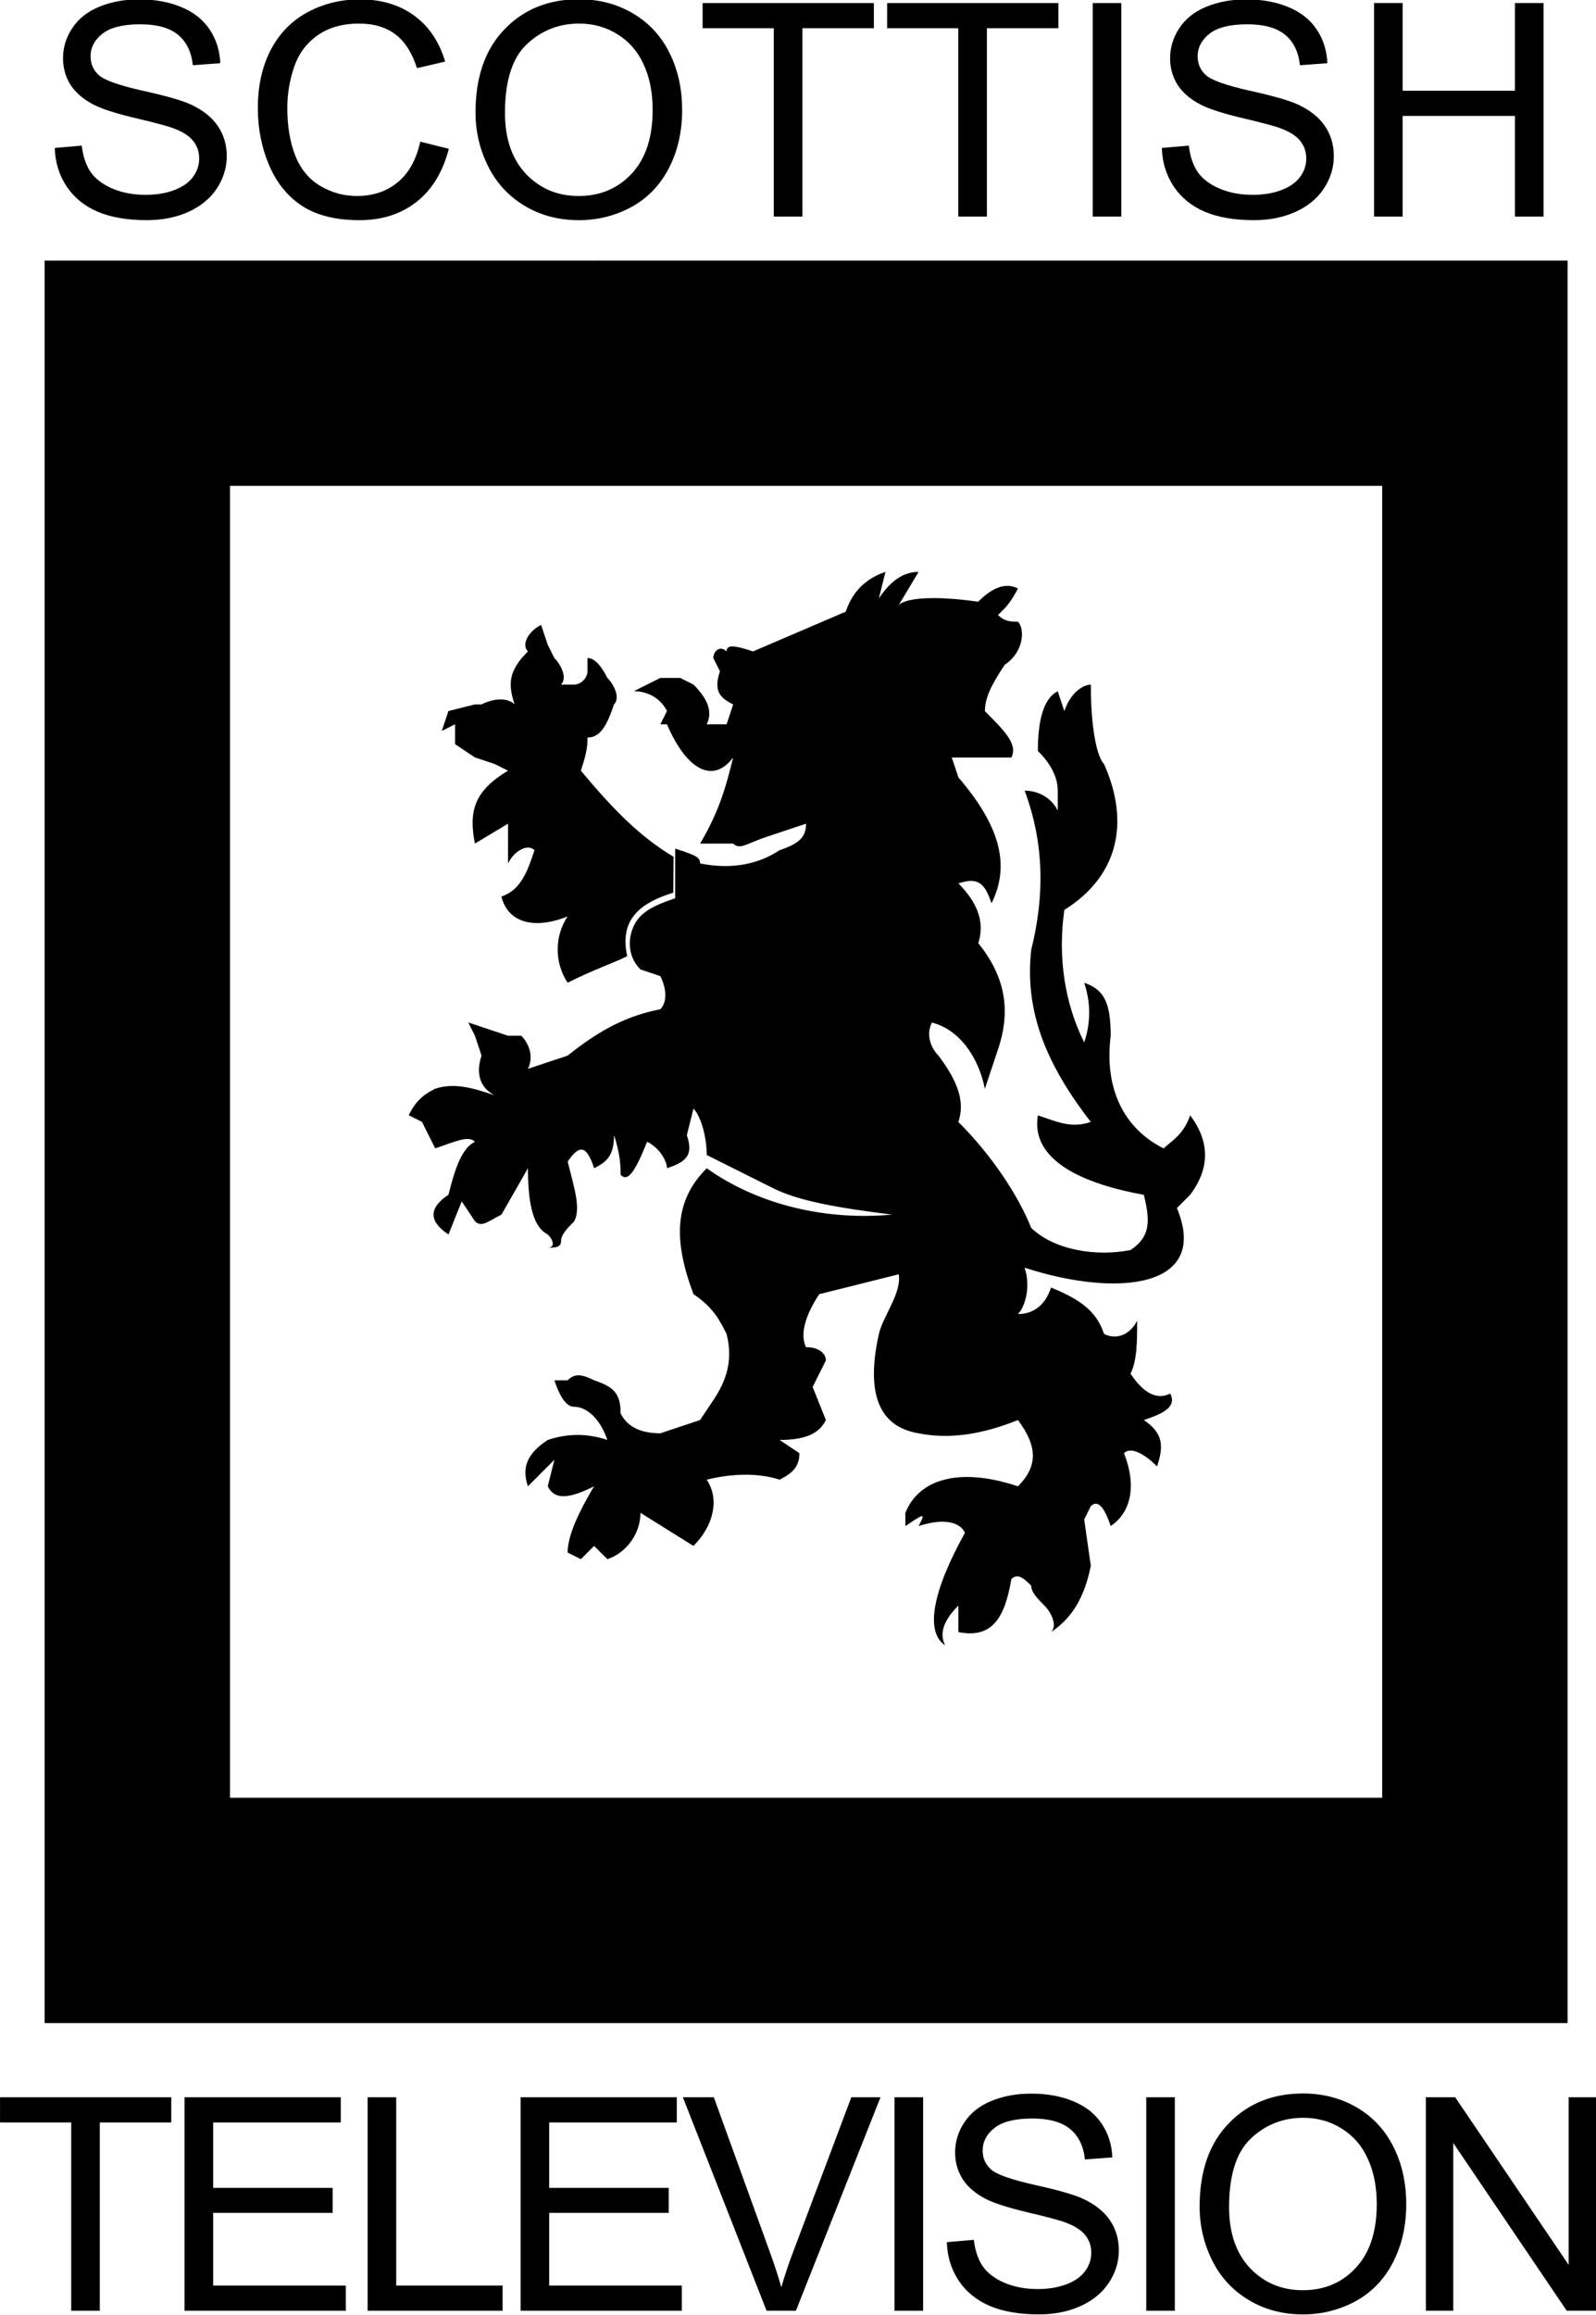
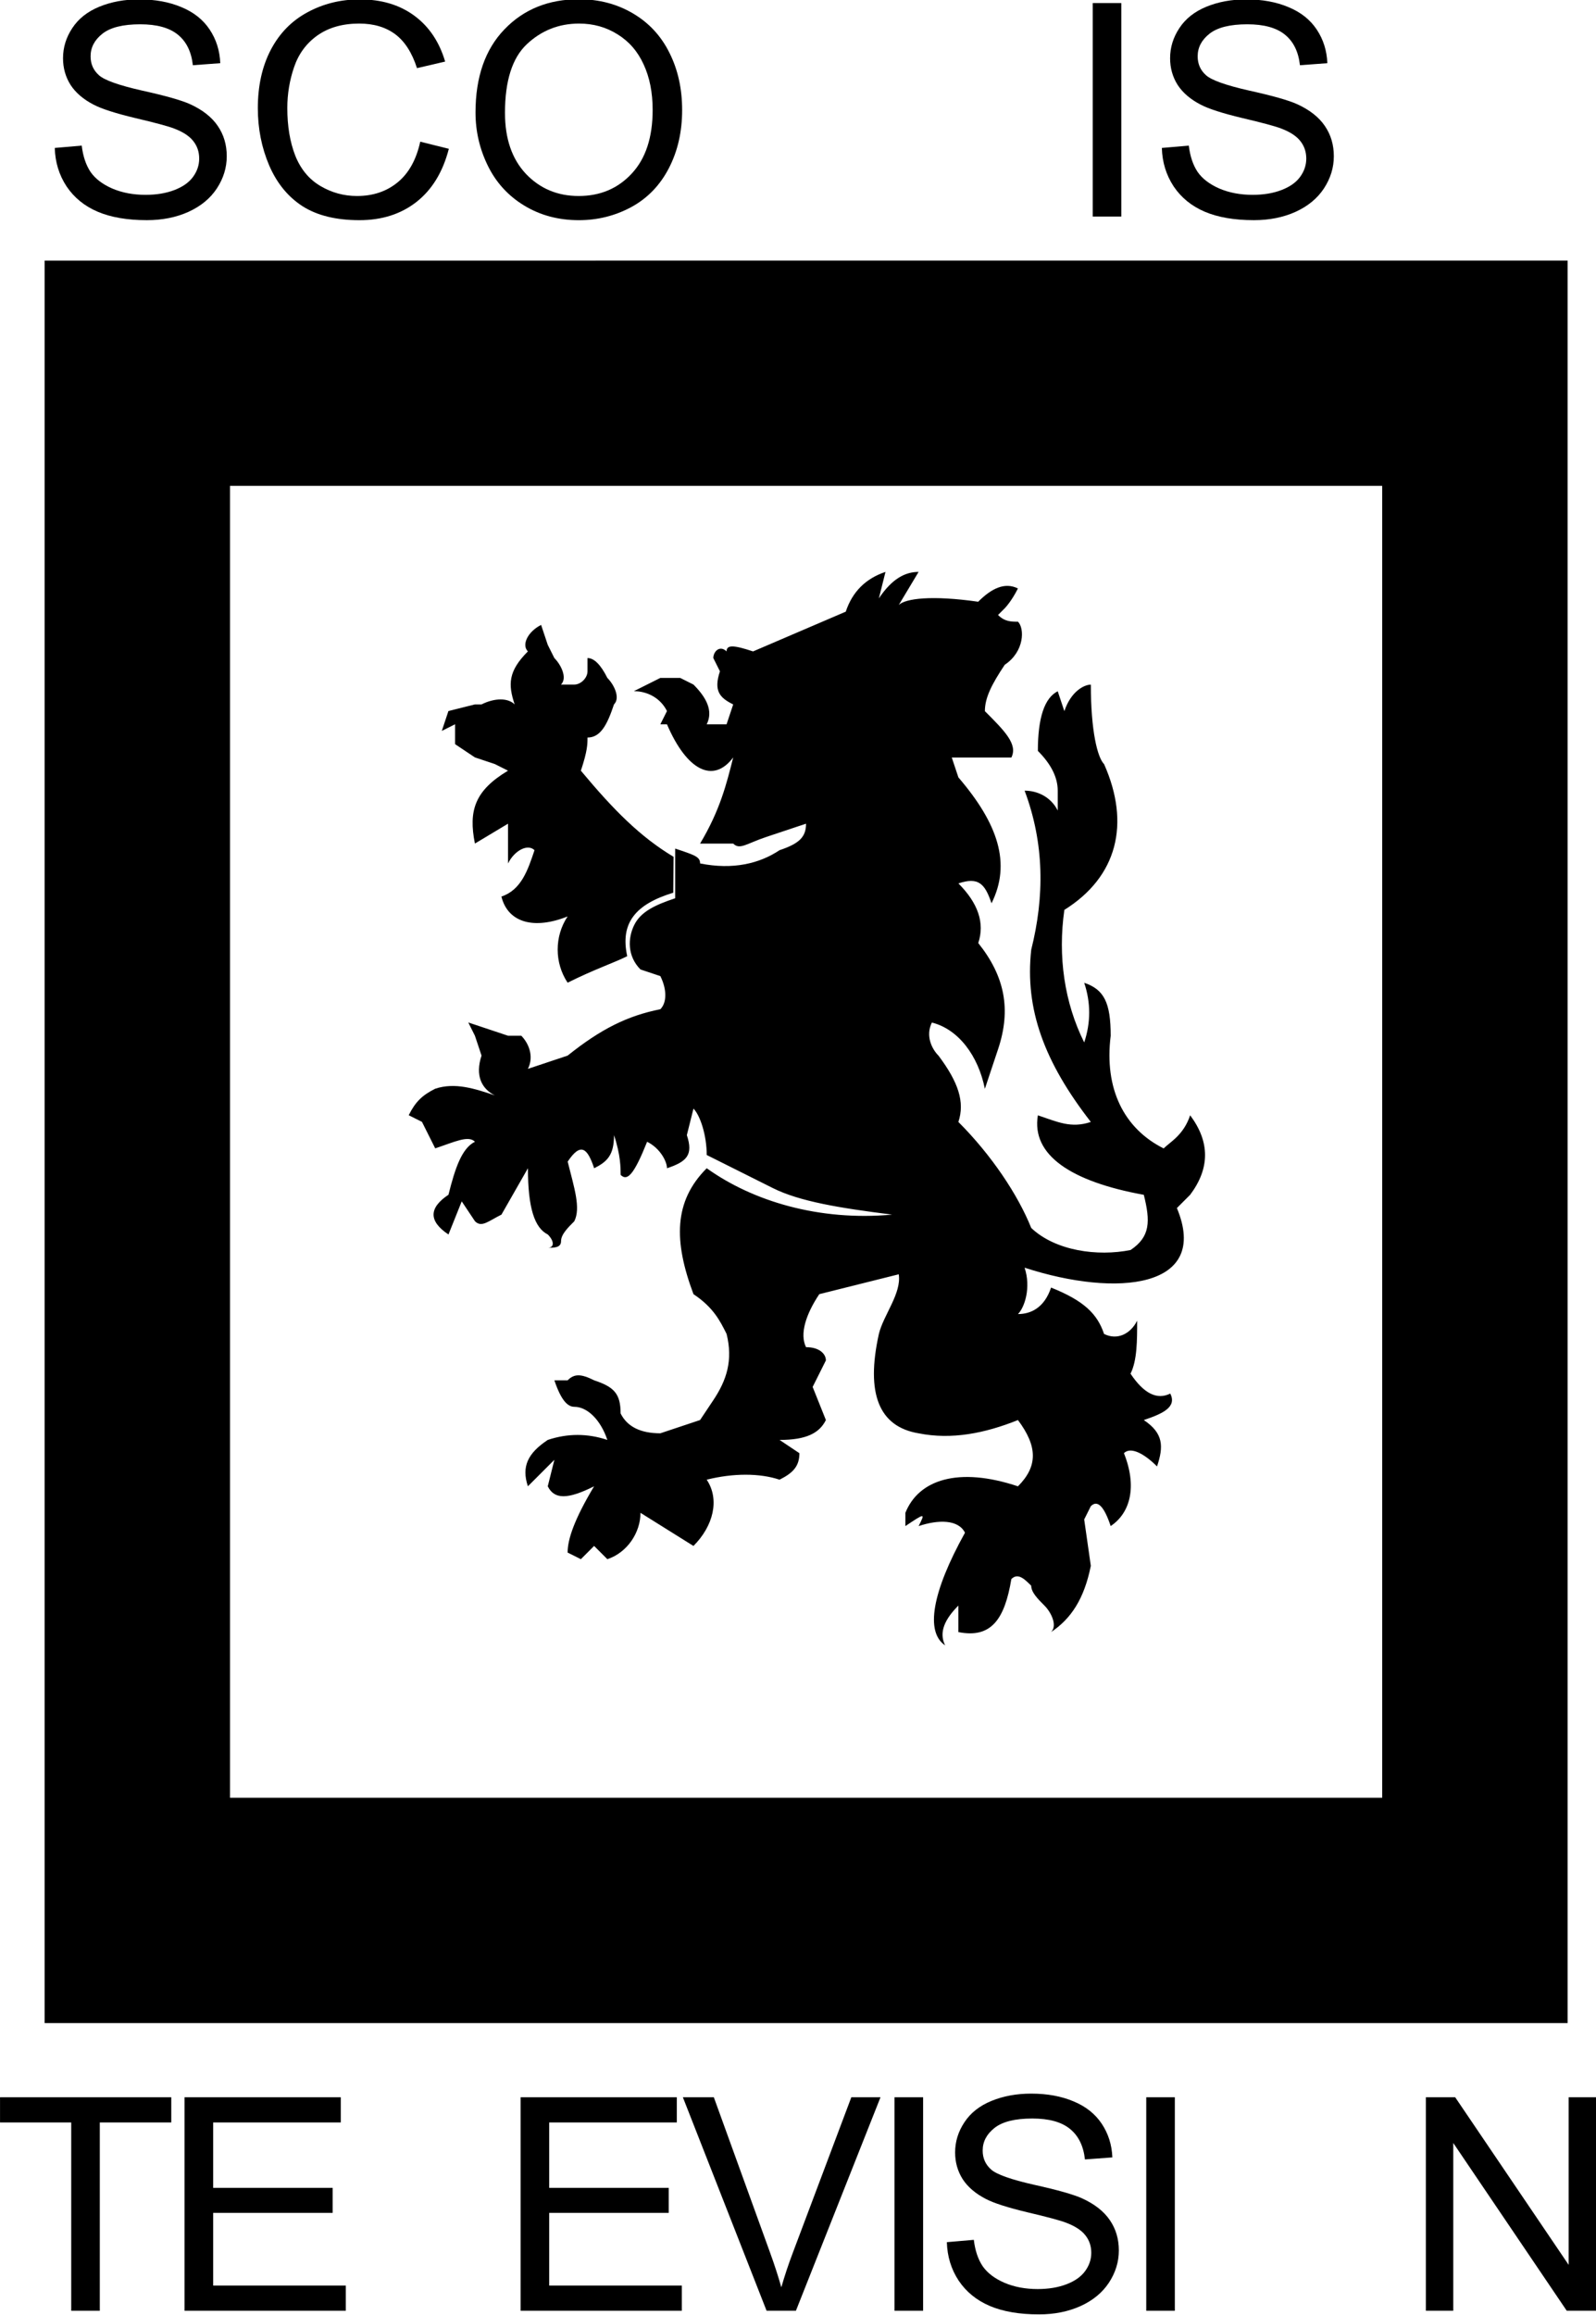
<svg xmlns="http://www.w3.org/2000/svg" xmlns:ns1="http://www.inkscape.org/namespaces/inkscape" xmlns:ns2="http://sodipodi.sourceforge.net/DTD/sodipodi-0.dtd" width="85.029mm" height="123.272mm" viewBox="0 0 85.029 123.272" version="1.1" id="svg1873" ns1:version="0.92.2 (5c3e80d, 2017-08-06)" ns2:docname="Scottish].svg">
  <defs id="defs1867">
    <clipPath id="clipPath1906" clipPathUnits="userSpaceOnUse">
      <path ns1:connector-curvature="0" id="path1904" d="M 0,0 H 595 V 841 H 0 Z" />
    </clipPath>
  </defs>
  <ns2:namedview id="base" pagecolor="#ffffff" bordercolor="#666666" borderopacity="1.0" ns1:pageopacity="0.0" ns1:pageshadow="2" ns1:zoom="0.7" ns1:cx="155.93737" ns1:cy="139.04696" ns1:document-units="mm" ns1:current-layer="layer1" showgrid="false" ns1:object-nodes="false" showguides="true" ns1:guide-bbox="true" fit-margin-top="0" fit-margin-left="0" fit-margin-right="0" fit-margin-bottom="0" ns1:window-width="1366" ns1:window-height="706" ns1:window-x="-8" ns1:window-y="-8" ns1:window-maximized="1">
    <ns2:guide position="0.815,170.641" orientation="0,1" id="guide1959" ns1:locked="false" />
  </ns2:namedview>
  <g ns1:label="Layer 1" ns1:groupmode="layer" id="layer1" transform="translate(-64.575,-91.692)">
    <g id="g2127">
      <path ns1:connector-curvature="0" id="path1912" d="M 66.952,105.568 V 199.406 H 148.091 v -93.839 z m 9.878,11.994 h 61.383 v 69.85 H 76.83 Z" style="opacity:1;fill:#000000;fill-opacity:1;fill-rule:evenodd;stroke:none;stroke-width:0.353" />
      <path ns2:nodetypes="cccccccccccccccccccccccccccccsccccccccccccccccccccccccccccccccccccccccccccccccccccccccccccccccscccccccccccccccccccccccscccccccccccccccccccccccccccccccccccccccccccccccccccccccccccccccccccccccccccccccccccccccsscccccccc" d="m 117.752,124.441 c 0.353,0.353 0.706,0.353 1.058,0.353 0.353,0.353 0.353,1.588 -0.706,2.293 -0.706,1.058 -1.058,1.764 -1.058,2.469 1.058,1.058 1.764,1.764 1.411,2.469 h -0.353 -1.058 -0.353 v 0 h -1.058 -0.353 l 0.353,1.058 c 2.117,2.469 2.822,4.586 1.764,6.703 -0.353,-1.058 -0.706,-1.411 -1.764,-1.058 1.058,1.058 1.411,2.117 1.058,3.175 1.411,1.764 1.764,3.528 1.058,5.644 l -0.706,2.117 c -0.353,-1.764 -1.411,-3.175 -2.822,-3.528 -0.353,0.706 0,1.411 0.353,1.764 1.058,1.411 1.411,2.469 1.058,3.528 1.764,1.764 3.175,3.881 3.881,5.644 1.291,1.222 3.528,1.528 5.292,1.175 1.058,-0.706 1.058,-1.528 0.706,-2.939 v 0 c -3.881,-0.706 -5.997,-2.117 -5.644,-4.233 1.058,0.353 1.764,0.706 2.822,0.353 -2.469,-3.175 -3.528,-5.997 -3.175,-9.172 0.706,-2.822 0.706,-5.644 -0.353,-8.467 0.706,0 1.411,0.353 1.764,1.058 v -1.058 c 0,-0.706 -0.353,-1.411 -1.058,-2.117 0,-1.764 0.353,-2.822 1.058,-3.175 l 0.353,1.058 c 0.353,-1.058 1.058,-1.411 1.411,-1.411 0,2.469 0.353,3.881 0.706,4.233 1.411,3.175 0.706,5.997 -2.117,7.761 -0.353,2.469 0,4.939 1.058,7.056 0.353,-1.058 0.353,-2.117 0,-3.175 1.058,0.353 1.411,1.058 1.411,2.822 -0.353,2.822 0.706,4.939 2.822,5.997 0.353,-0.353 1.058,-0.706 1.411,-1.764 1.058,1.411 1.058,2.822 0,4.233 l -0.706,0.706 c 1.774,4.263 -3.159,4.784 -8.114,3.175 0.353,1.058 0,2.117 -0.353,2.469 0.706,0 1.411,-0.353 1.764,-1.411 1.764,0.706 2.469,1.411 2.822,2.469 0.706,0.353 1.411,0 1.764,-0.706 0,1.058 0,2.117 -0.353,2.822 0.706,1.058 1.411,1.411 2.117,1.058 0.353,0.706 -0.353,1.058 -1.411,1.411 1.058,0.706 1.058,1.411 0.706,2.469 -0.706,-0.706 -1.411,-1.058 -1.764,-0.706 0.706,1.764 0.353,3.175 -0.706,3.881 -0.353,-1.058 -0.706,-1.411 -1.058,-1.058 l -0.353,0.706 0.353,2.469 c -0.353,1.764 -1.058,2.822 -2.117,3.528 0.353,-0.353 0,-1.058 -0.353,-1.411 -0.353,-0.353 -0.706,-0.706 -0.706,-1.058 -0.353,-0.353 -0.706,-0.706 -1.058,-0.353 -0.353,2.117 -1.058,3.175 -2.822,2.822 v -1.411 c -0.706,0.706 -1.058,1.411 -0.706,2.117 -1.058,-0.706 -0.706,-2.822 1.058,-5.997 -0.353,-0.706 -1.411,-0.706 -2.469,-0.353 0.353,-0.706 0.353,-0.706 -0.706,0 v -0.706 c 0.706,-1.764 2.822,-2.469 5.997,-1.411 1.058,-1.058 1.058,-2.117 0,-3.528 -1.764,0.706 -3.528,1.058 -5.292,0.706 -2.117,-0.353 -2.822,-2.117 -2.117,-5.292 0.24,-1.001 1.217,-2.163 1.058,-3.175 l -4.233,1.058 c -0.706,1.058 -1.058,2.117 -0.706,2.822 0.706,0 1.058,0.353 1.058,0.706 l -0.706,1.411 0.706,1.764 c -0.353,0.706 -1.058,1.058 -2.469,1.058 l 1.058,0.706 c 0,0.706 -0.353,1.058 -1.058,1.411 -1.058,-0.353 -2.469,-0.353 -3.881,0 0.706,1.058 0.353,2.469 -0.706,3.528 l -2.822,-1.764 c 0,1.058 -0.706,2.117 -1.764,2.469 l -0.706,-0.706 -0.706,0.706 -0.706,-0.353 c 0,-0.706 0.353,-1.764 1.411,-3.528 -1.411,0.706 -2.117,0.706 -2.469,0 l 0.353,-1.411 -1.411,1.411 c -0.353,-1.058 0,-1.764 1.058,-2.469 1.058,-0.353 2.117,-0.353 3.175,0 -0.353,-1.058 -1.058,-1.764 -1.764,-1.764 -0.353,0 -0.706,-0.353 -1.058,-1.411 h 0.706 c 0.353,-0.353 0.706,-0.353 1.411,0 1.058,0.353 1.411,0.706 1.411,1.764 0.353,0.706 1.058,1.058 2.117,1.058 l 2.117,-0.706 v 0 l 0.706,-1.058 c 0.706,-1.058 1.058,-2.117 0.706,-3.528 -0.353,-0.706 -0.706,-1.411 -1.764,-2.117 -1.058,-2.822 -1.058,-4.939 0.706,-6.703 2.469,1.764 5.997,2.822 9.878,2.469 -2.822,-0.353 -4.939,-0.706 -6.35,-1.411 l -3.528,-1.764 c 0,-1.058 -0.353,-2.117 -0.706,-2.469 l -0.353,1.411 c 0.353,1.058 0,1.411 -1.058,1.764 0,-0.353 -0.353,-1.058 -1.058,-1.411 -0.706,1.764 -1.058,2.117 -1.411,1.764 0,-0.353 0,-1.058 -0.353,-2.117 0,1.058 -0.353,1.411 -1.058,1.764 -0.353,-1.058 -0.706,-1.411 -1.411,-0.353 0.353,1.411 0.706,2.469 0.353,3.175 -0.353,0.353 -0.706,0.706 -0.706,1.058 0,0.353 -0.353,0.353 -0.706,0.353 0.353,0 0.353,-0.353 0,-0.706 -0.706,-0.353 -1.058,-1.411 -1.058,-3.528 l -1.411,2.469 c -0.706,0.353 -1.058,0.706 -1.411,0.353 l -0.706,-1.058 -0.706,1.764 c -1.058,-0.706 -1.058,-1.411 0,-2.117 0.353,-1.411 0.706,-2.469 1.411,-2.822 -0.353,-0.353 -1.058,0 -2.117,0.353 l -0.706,-1.411 -0.706,-0.353 c 0.353,-0.706 0.706,-1.058 1.411,-1.411 1.058,-0.353 2.117,0 3.175,0.353 -0.706,-0.353 -1.058,-1.058 -0.706,-2.117 l -0.353,-1.058 -0.353,-0.706 2.117,0.706 h 0.706 c 0.353,0.353 0.706,1.058 0.353,1.764 l 2.117,-0.706 c 1.764,-1.411 3.175,-2.117 4.939,-2.469 0.353,-0.353 0.353,-1.058 0,-1.764 l -1.058,-0.353 c -0.706,-0.706 -0.682,-1.671 -0.329,-2.377 0.353,-0.706 1.118,-1.061 2.177,-1.414 v -2.646 c 1.058,0.353 1.328,0.439 1.328,0.792 1.764,0.353 3.175,0 4.233,-0.706 1.058,-0.353 1.411,-0.706 1.411,-1.411 l -2.117,0.706 c -1.058,0.353 -1.411,0.706 -1.764,0.353 h -1.058 -0.706 c 1.058,-1.764 1.411,-3.175 1.764,-4.586 -1.058,1.411 -2.469,0.706 -3.528,-1.764 h -0.353 l 0.353,-0.706 c -0.353,-0.706 -1.058,-1.058 -1.764,-1.058 l 1.411,-0.706 h 1.058 l 0.706,0.353 c 0.706,0.706 1.058,1.411 0.706,2.117 h 1.058 l 0.353,-1.058 c -0.706,-0.353 -1.058,-0.706 -0.706,-1.764 l -0.353,-0.706 c 0,-0.353 0.353,-0.706 0.706,-0.353 0,-0.353 0.353,-0.353 1.411,0 l 4.939,-2.117 c 0.353,-1.058 1.058,-1.764 2.117,-2.117 l -0.353,1.411 c 0.706,-1.058 1.411,-1.411 2.117,-1.411 l -1.058,1.764 c 0.353,-0.353 1.764,-0.529 4.233,-0.176 0.706,-0.706 1.411,-1.058 2.117,-0.706 -0.353,0.706 -0.706,1.058 -0.706,1.058 l -0.353,0.353 m -24.342,0.529 c -0.706,0.353 -1.058,1.058 -0.706,1.411 -1.058,1.058 -1.058,1.764 -0.706,2.822 -0.353,-0.353 -1.058,-0.353 -1.764,0 h -0.353 l -1.411,0.353 -0.353,1.058 0.706,-0.353 v 1.058 l 1.058,0.706 1.058,0.353 v 0 l 0.706,0.353 c -1.764,1.058 -2.117,2.117 -1.764,3.881 l 1.764,-1.058 v 0.706 1.411 c 0.353,-0.706 1.058,-1.058 1.411,-0.706 -0.353,1.058 -0.706,2.117 -1.764,2.469 0.353,1.411 1.764,1.764 3.528,1.058 -0.706,1.058 -0.706,2.469 0,3.528 1.411,-0.706 2.469,-1.058 3.175,-1.411 -0.38,-1.752 0.416,-2.758 2.453,-3.38 0.017,-1.911 0.017,-1.911 0.017,-1.911 -1.764,-1.058 -3.175,-2.469 -4.939,-4.586 0.353,-1.058 0.353,-1.411 0.353,-1.764 0.706,0 1.058,-0.706 1.411,-1.764 0.353,-0.353 0,-1.058 -0.353,-1.411 -0.353,-0.706 -0.706,-1.058 -1.058,-1.058 v 0.706 c 0,0.353 -0.353,0.706 -0.706,0.706 h -0.706 c 0.353,-0.353 0,-1.058 -0.353,-1.411 l -0.353,-0.706 -0.353,-1.058 M 112.108,157.426 v 0 0 0" style="opacity:1;fill:#000000;fill-opacity:1;fill-rule:evenodd;stroke:none;stroke-width:0.353" id="path1916" ns1:connector-curvature="0" />
      <g id="flowRoot1961" style="font-style:normal;font-variant:normal;font-weight:normal;font-stretch:normal;font-size:40px;line-height:1.25;font-family:Arial;-inkscape-font-specification:Arial;letter-spacing:0px;word-spacing:0px;opacity:1;fill:#000000;fill-opacity:1;stroke:none" transform="matrix(0.402,0,0,0.397,2.45,12.487)" aria-label="SCOTTISH">
        <path id="path1998" style="fill:#000000" d="m 161.797,219.35 3.574,-0.312 q 0.254,2.148 1.172,3.535 0.938,1.367 2.891,2.227 1.953,0.84 4.395,0.84 2.168,0 3.828,-0.645 1.66,-0.645 2.461,-1.758 0.82,-1.133 0.82,-2.461 0,-1.348 -0.781,-2.344 -0.781,-1.016 -2.578,-1.699 -1.152,-0.449 -5.098,-1.387 -3.945,-0.957 -5.527,-1.797 -2.051,-1.074 -3.066,-2.656 -0.996,-1.602 -0.996,-3.574 0,-2.168 1.23,-4.043 1.23,-1.895 3.594,-2.871 2.363,-0.977 5.254,-0.977 3.184,0 5.605,1.035 2.441,1.016 3.75,3.008 1.309,1.992 1.406,4.512 l -3.633,0.273 q -0.293,-2.715 -1.992,-4.102 -1.68,-1.387 -4.98,-1.387 -3.438,0 -5.02,1.27 -1.562,1.25 -1.562,3.027 0,1.543 1.113,2.539 1.094,0.996 5.703,2.051 4.629,1.035 6.348,1.816 2.5,1.152 3.691,2.93 1.191,1.758 1.191,4.062 0,2.285 -1.309,4.316 -1.309,2.012 -3.77,3.145 -2.441,1.113 -5.508,1.113 -3.887,0 -6.523,-1.133 -2.617,-1.133 -4.121,-3.398 -1.484,-2.285 -1.562,-5.156 z" ns1:connector-curvature="0" />
        <path id="path2000" style="fill:#000000" d="m 210.234,218.511 3.789,0.957 q -1.191,4.668 -4.297,7.129 -3.086,2.441 -7.559,2.441 -4.629,0 -7.539,-1.875 -2.891,-1.895 -4.414,-5.469 -1.504,-3.574 -1.504,-7.676 0,-4.473 1.699,-7.793 1.719,-3.34 4.863,-5.059 3.164,-1.738 6.953,-1.738 4.297,0 7.227,2.188 2.93,2.188 4.082,6.152 l -3.73,0.879 q -0.996,-3.125 -2.891,-4.551 -1.895,-1.426 -4.766,-1.426 -3.301,0 -5.527,1.582 -2.207,1.582 -3.105,4.258 -0.898,2.656 -0.898,5.488 0,3.652 1.055,6.387 1.074,2.715 3.32,4.062 2.246,1.348 4.863,1.348 3.184,0 5.391,-1.836 2.207,-1.836 2.988,-5.449 z" ns1:connector-curvature="0" />
        <path id="path2002" style="fill:#000000" d="m 217.559,214.604 q 0,-7.129 3.828,-11.152 3.828,-4.043 9.883,-4.043 3.965,0 7.148,1.895 3.184,1.895 4.844,5.293 1.68,3.379 1.68,7.676 0,4.355 -1.758,7.793 -1.758,3.438 -4.98,5.215 -3.223,1.758 -6.953,1.758 -4.043,0 -7.227,-1.953 -3.184,-1.953 -4.824,-5.332 -1.641,-3.379 -1.641,-7.148 z m 3.906,0.059 q 0,5.176 2.773,8.164 2.793,2.969 6.992,2.969 4.277,0 7.031,-3.008 2.773,-3.008 2.773,-8.535 0,-3.496 -1.191,-6.094 -1.172,-2.617 -3.457,-4.043 -2.266,-1.445 -5.098,-1.445 -4.023,0 -6.934,2.773 -2.891,2.754 -2.891,9.219 z" ns1:connector-curvature="0" />
-         <path id="path2004" style="fill:#000000" d="M 257.09,228.55 V 203.296 h -9.434 v -3.379 h 22.695 v 3.379 h -9.473 v 25.254 z" ns1:connector-curvature="0" />
-         <path id="path2006" style="fill:#000000" d="M 281.543,228.55 V 203.296 h -9.434 v -3.379 h 22.695 v 3.379 h -9.473 v 25.254 z" ns1:connector-curvature="0" />
        <path id="path2008" style="fill:#000000" d="M 299.355,228.55 V 199.917 h 3.789 v 28.633 z" ns1:connector-curvature="0" />
        <path id="path2010" style="fill:#000000" d="m 308.516,219.35 3.574,-0.312 q 0.254,2.148 1.172,3.535 0.938,1.367 2.891,2.227 1.953,0.84 4.395,0.84 2.168,0 3.828,-0.645 1.66,-0.645 2.461,-1.758 0.82,-1.133 0.82,-2.461 0,-1.348 -0.781,-2.344 -0.781,-1.016 -2.578,-1.699 -1.152,-0.449 -5.098,-1.387 -3.945,-0.957 -5.527,-1.797 -2.051,-1.074 -3.066,-2.656 -0.996,-1.602 -0.996,-3.574 0,-2.168 1.23,-4.043 1.23,-1.895 3.594,-2.871 2.363,-0.977 5.254,-0.977 3.184,0 5.605,1.035 2.441,1.016 3.75,3.008 1.309,1.992 1.406,4.512 l -3.633,0.273 q -0.293,-2.715 -1.992,-4.102 -1.68,-1.387 -4.98,-1.387 -3.438,0 -5.02,1.27 -1.562,1.25 -1.562,3.027 0,1.543 1.113,2.539 1.094,0.996 5.703,2.051 4.629,1.035 6.348,1.816 2.5,1.152 3.691,2.93 1.191,1.758 1.191,4.062 0,2.285 -1.309,4.316 -1.309,2.012 -3.77,3.145 -2.441,1.113 -5.508,1.113 -3.887,0 -6.523,-1.133 -2.617,-1.133 -4.121,-3.398 -1.484,-2.285 -1.562,-5.156 z" ns1:connector-curvature="0" />
-         <path id="path2012" style="fill:#000000" d="M 336.641,228.55 V 199.917 h 3.789 v 11.758 H 355.312 V 199.917 h 3.789 v 28.633 h -3.789 v -13.496 h -14.883 v 13.496 z" ns1:connector-curvature="0" />
      </g>
      <g id="flowRoot1975" style="font-style:normal;font-variant:normal;font-weight:normal;font-stretch:normal;font-size:40px;line-height:1.25;font-family:Arial;-inkscape-font-specification:Arial;letter-spacing:-2.225px;word-spacing:0px;opacity:1;fill:#000000;fill-opacity:1;stroke:none" transform="matrix(0.402,0,0,0.397,-0.12,123.99)" aria-label="TELEVISION">
        <path id="path1977" style="fill:#000000" d="M 170.371,228.55 V 203.296 h -9.434 v -3.379 h 22.695 v 3.379 h -9.473 v 25.254 z" ns1:connector-curvature="0" />
        <path id="path1979" style="fill:#000000" d="M 185.392,228.55 V 199.917 h 20.703 v 3.379 h -16.914 v 8.77 h 15.84 v 3.359 h -15.84 v 9.746 h 17.578 v 3.379 z" ns1:connector-curvature="0" />
-         <path id="path1981" style="fill:#000000" d="M 209.652,228.55 V 199.917 h 3.789 v 25.254 h 14.102 v 3.379 z" ns1:connector-curvature="0" />
        <path id="path1983" style="fill:#000000" d="M 229.927,228.55 V 199.917 h 20.703 v 3.379 h -16.914 v 8.77 h 15.84 v 3.359 h -15.84 v 9.746 h 17.578 v 3.379 z" ns1:connector-curvature="0" />
        <path id="path1985" style="fill:#000000" d="M 262.527,228.55 251.433,199.917 h 4.102 l 7.441,20.801 q 0.898,2.5 1.504,4.688 0.664,-2.344 1.543,-4.688 l 7.734,-20.801 h 3.867 l -11.211,28.633 z" ns1:connector-curvature="0" />
        <path id="path1987" style="fill:#000000" d="M 279.482,228.55 V 199.917 h 3.789 v 28.633 z" ns1:connector-curvature="0" />
        <path id="path1989" style="fill:#000000" d="m 286.417,219.35 3.574,-0.312 q 0.254,2.148 1.172,3.535 0.938,1.367 2.891,2.227 1.953,0.84 4.395,0.84 2.168,0 3.828,-0.645 1.66,-0.645 2.461,-1.758 0.82,-1.133 0.82,-2.461 0,-1.348 -0.781,-2.344 -0.781,-1.016 -2.578,-1.699 -1.152,-0.449 -5.098,-1.387 -3.945,-0.957 -5.527,-1.797 -2.051,-1.074 -3.066,-2.656 -0.996,-1.602 -0.996,-3.574 0,-2.168 1.23,-4.043 1.23,-1.895 3.594,-2.871 2.363,-0.977 5.254,-0.977 3.184,0 5.605,1.035 2.441,1.016 3.75,3.008 1.309,1.992 1.406,4.512 l -3.633,0.273 q -0.293,-2.715 -1.992,-4.102 -1.68,-1.387 -4.98,-1.387 -3.438,0 -5.02,1.27 -1.562,1.25 -1.562,3.027 0,1.543 1.113,2.539 1.094,0.996 5.703,2.051 4.629,1.035 6.348,1.816 2.5,1.152 3.691,2.93 1.191,1.758 1.191,4.062 0,2.285 -1.309,4.316 -1.309,2.012 -3.77,3.145 -2.441,1.113 -5.508,1.113 -3.887,0 -6.523,-1.133 -2.617,-1.133 -4.121,-3.398 -1.484,-2.285 -1.562,-5.156 z" ns1:connector-curvature="0" />
        <path id="path1991" style="fill:#000000" d="M 312.844,228.55 V 199.917 h 3.789 v 28.633 z" ns1:connector-curvature="0" />
-         <path id="path1993" style="fill:#000000" d="m 319.916,214.604 q 0,-7.129 3.828,-11.152 3.828,-4.043 9.883,-4.043 3.965,0 7.148,1.895 3.184,1.895 4.844,5.293 1.68,3.379 1.68,7.676 0,4.355 -1.758,7.793 -1.758,3.438 -4.98,5.215 -3.223,1.758 -6.953,1.758 -4.043,0 -7.227,-1.953 -3.184,-1.953 -4.824,-5.332 -1.641,-3.379 -1.641,-7.148 z m 3.906,0.059 q 0,5.176 2.773,8.164 2.793,2.969 6.992,2.969 4.277,0 7.031,-3.008 2.773,-3.008 2.773,-8.535 0,-3.496 -1.191,-6.094 -1.172,-2.617 -3.457,-4.043 -2.266,-1.445 -5.098,-1.445 -4.023,0 -6.934,2.773 -2.891,2.754 -2.891,9.219 z" ns1:connector-curvature="0" />
        <path id="path1995" style="fill:#000000" d="M 349.899,228.55 V 199.917 h 3.887 l 15.039,22.48 V 199.917 h 3.633 v 28.633 h -3.887 l -15.039,-22.5 v 22.5 z" ns1:connector-curvature="0" />
      </g>
    </g>
  </g>
</svg>